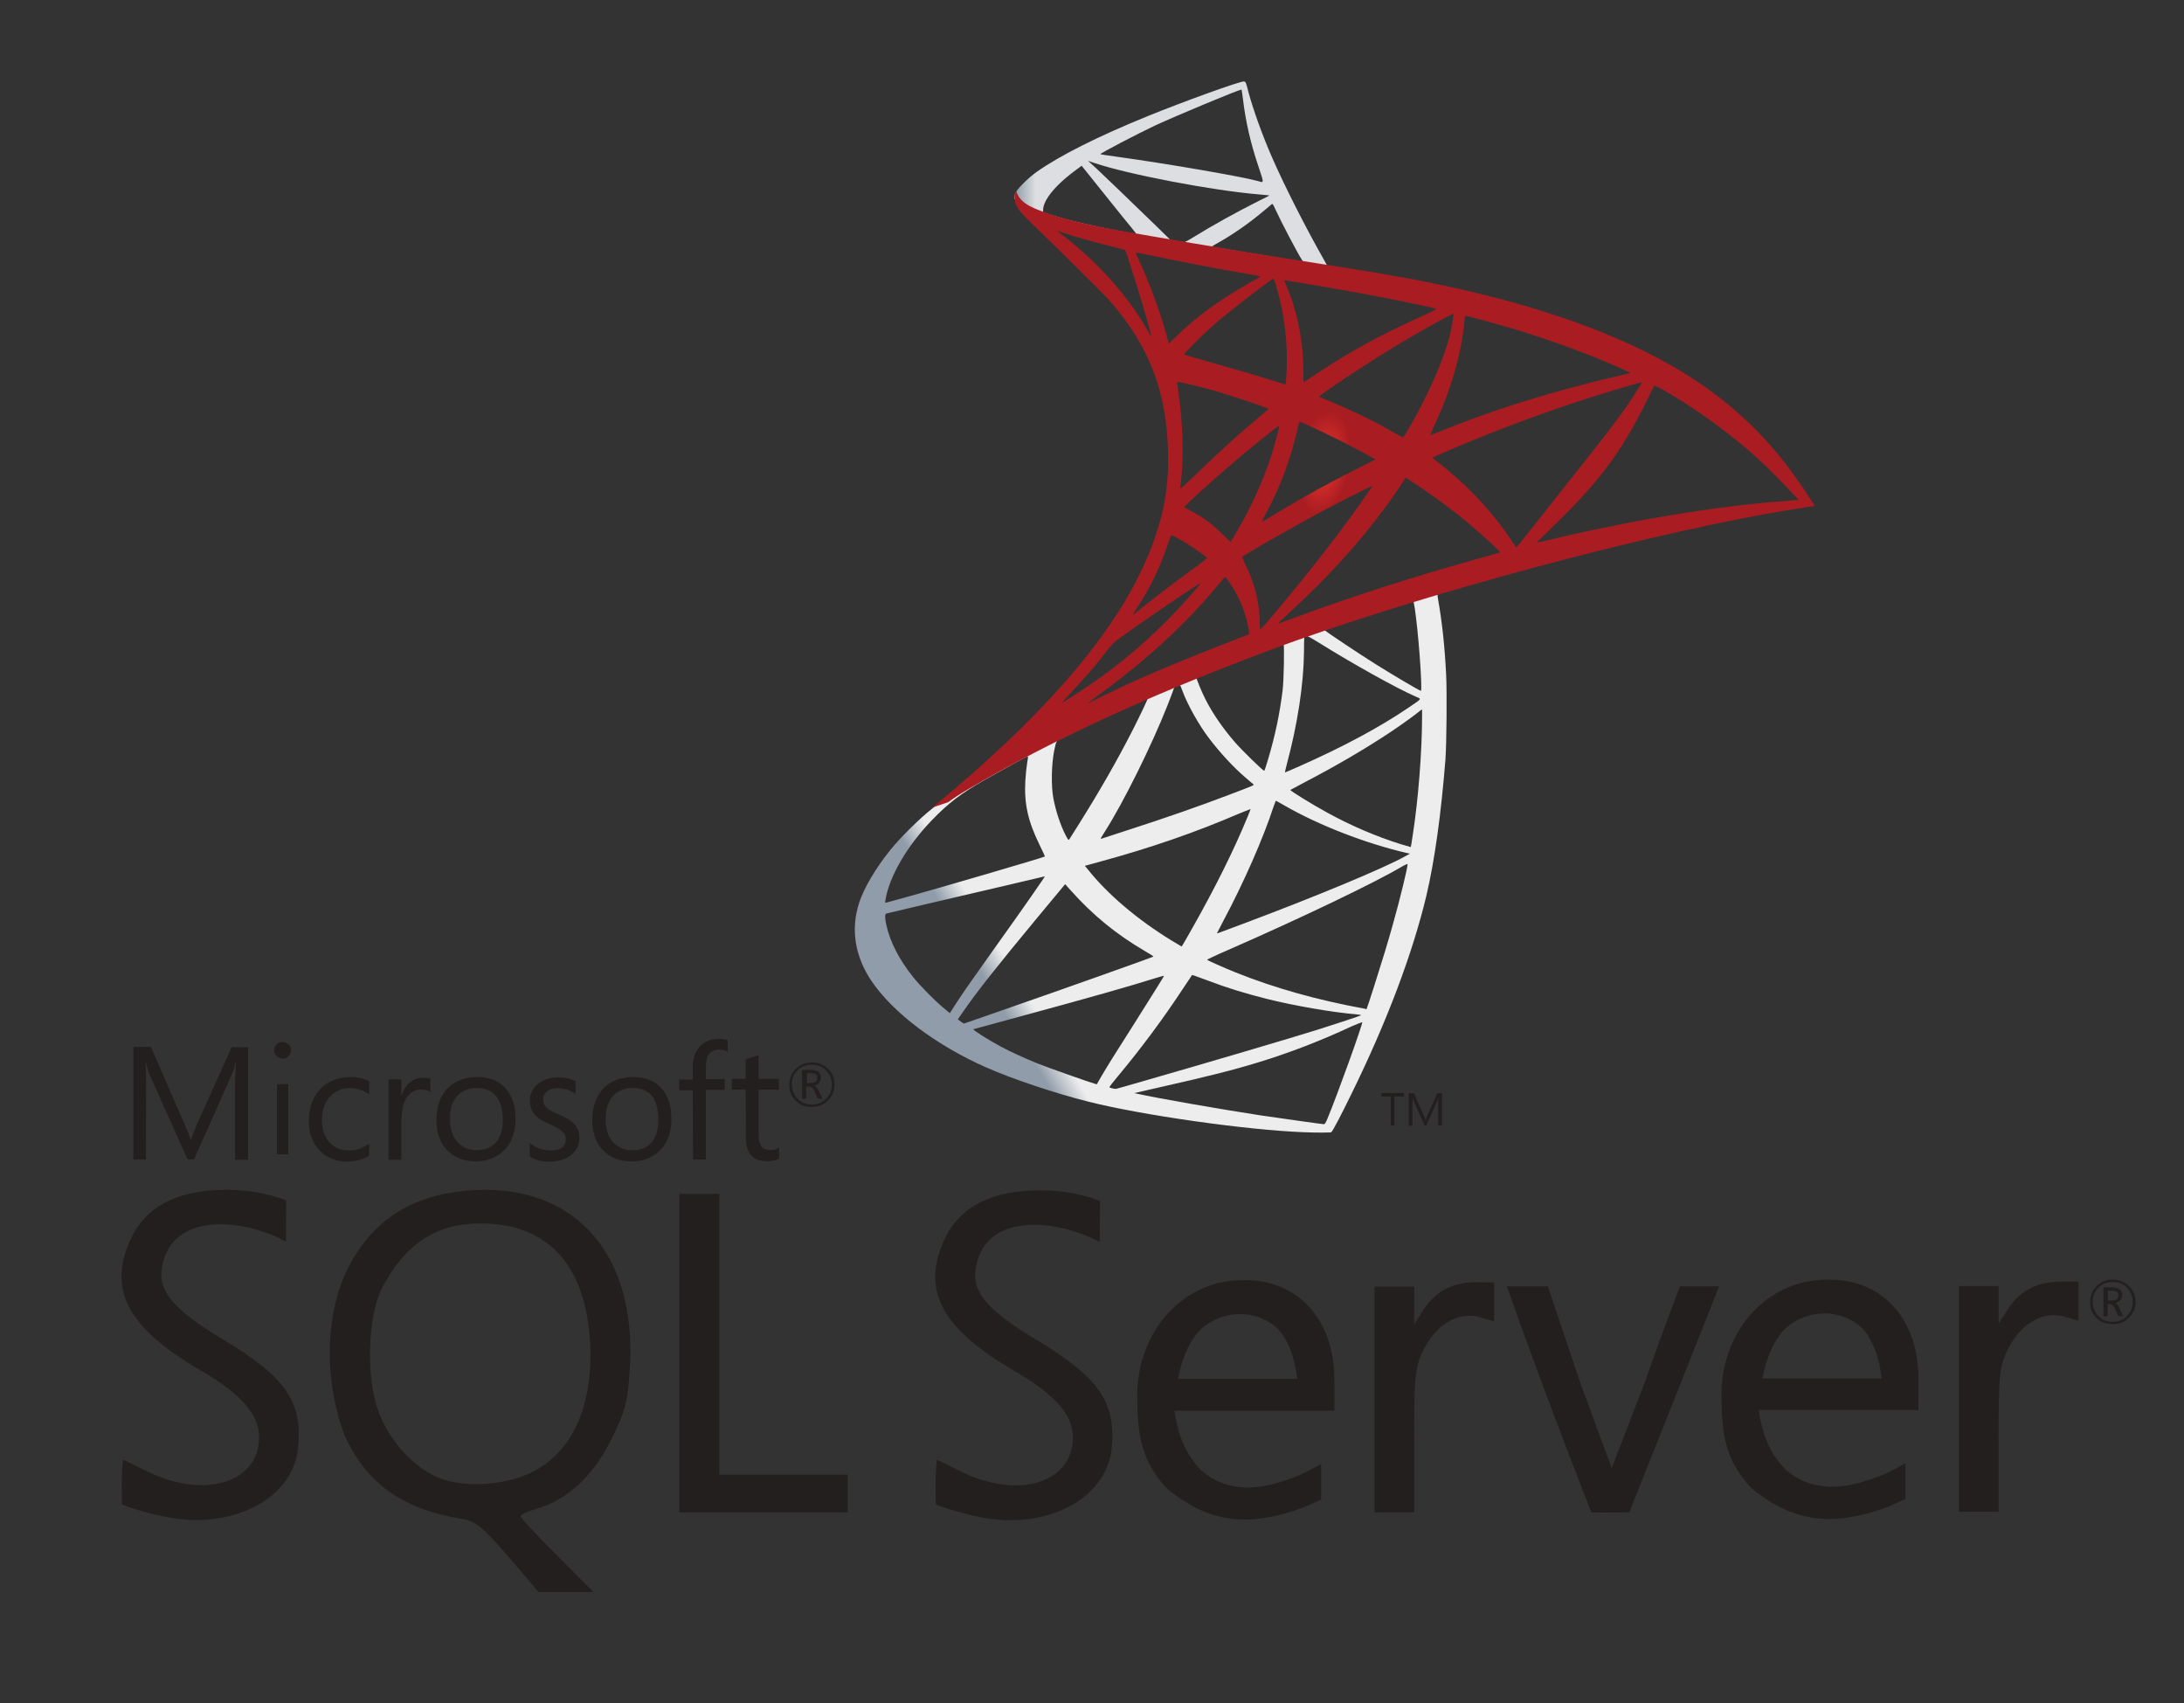
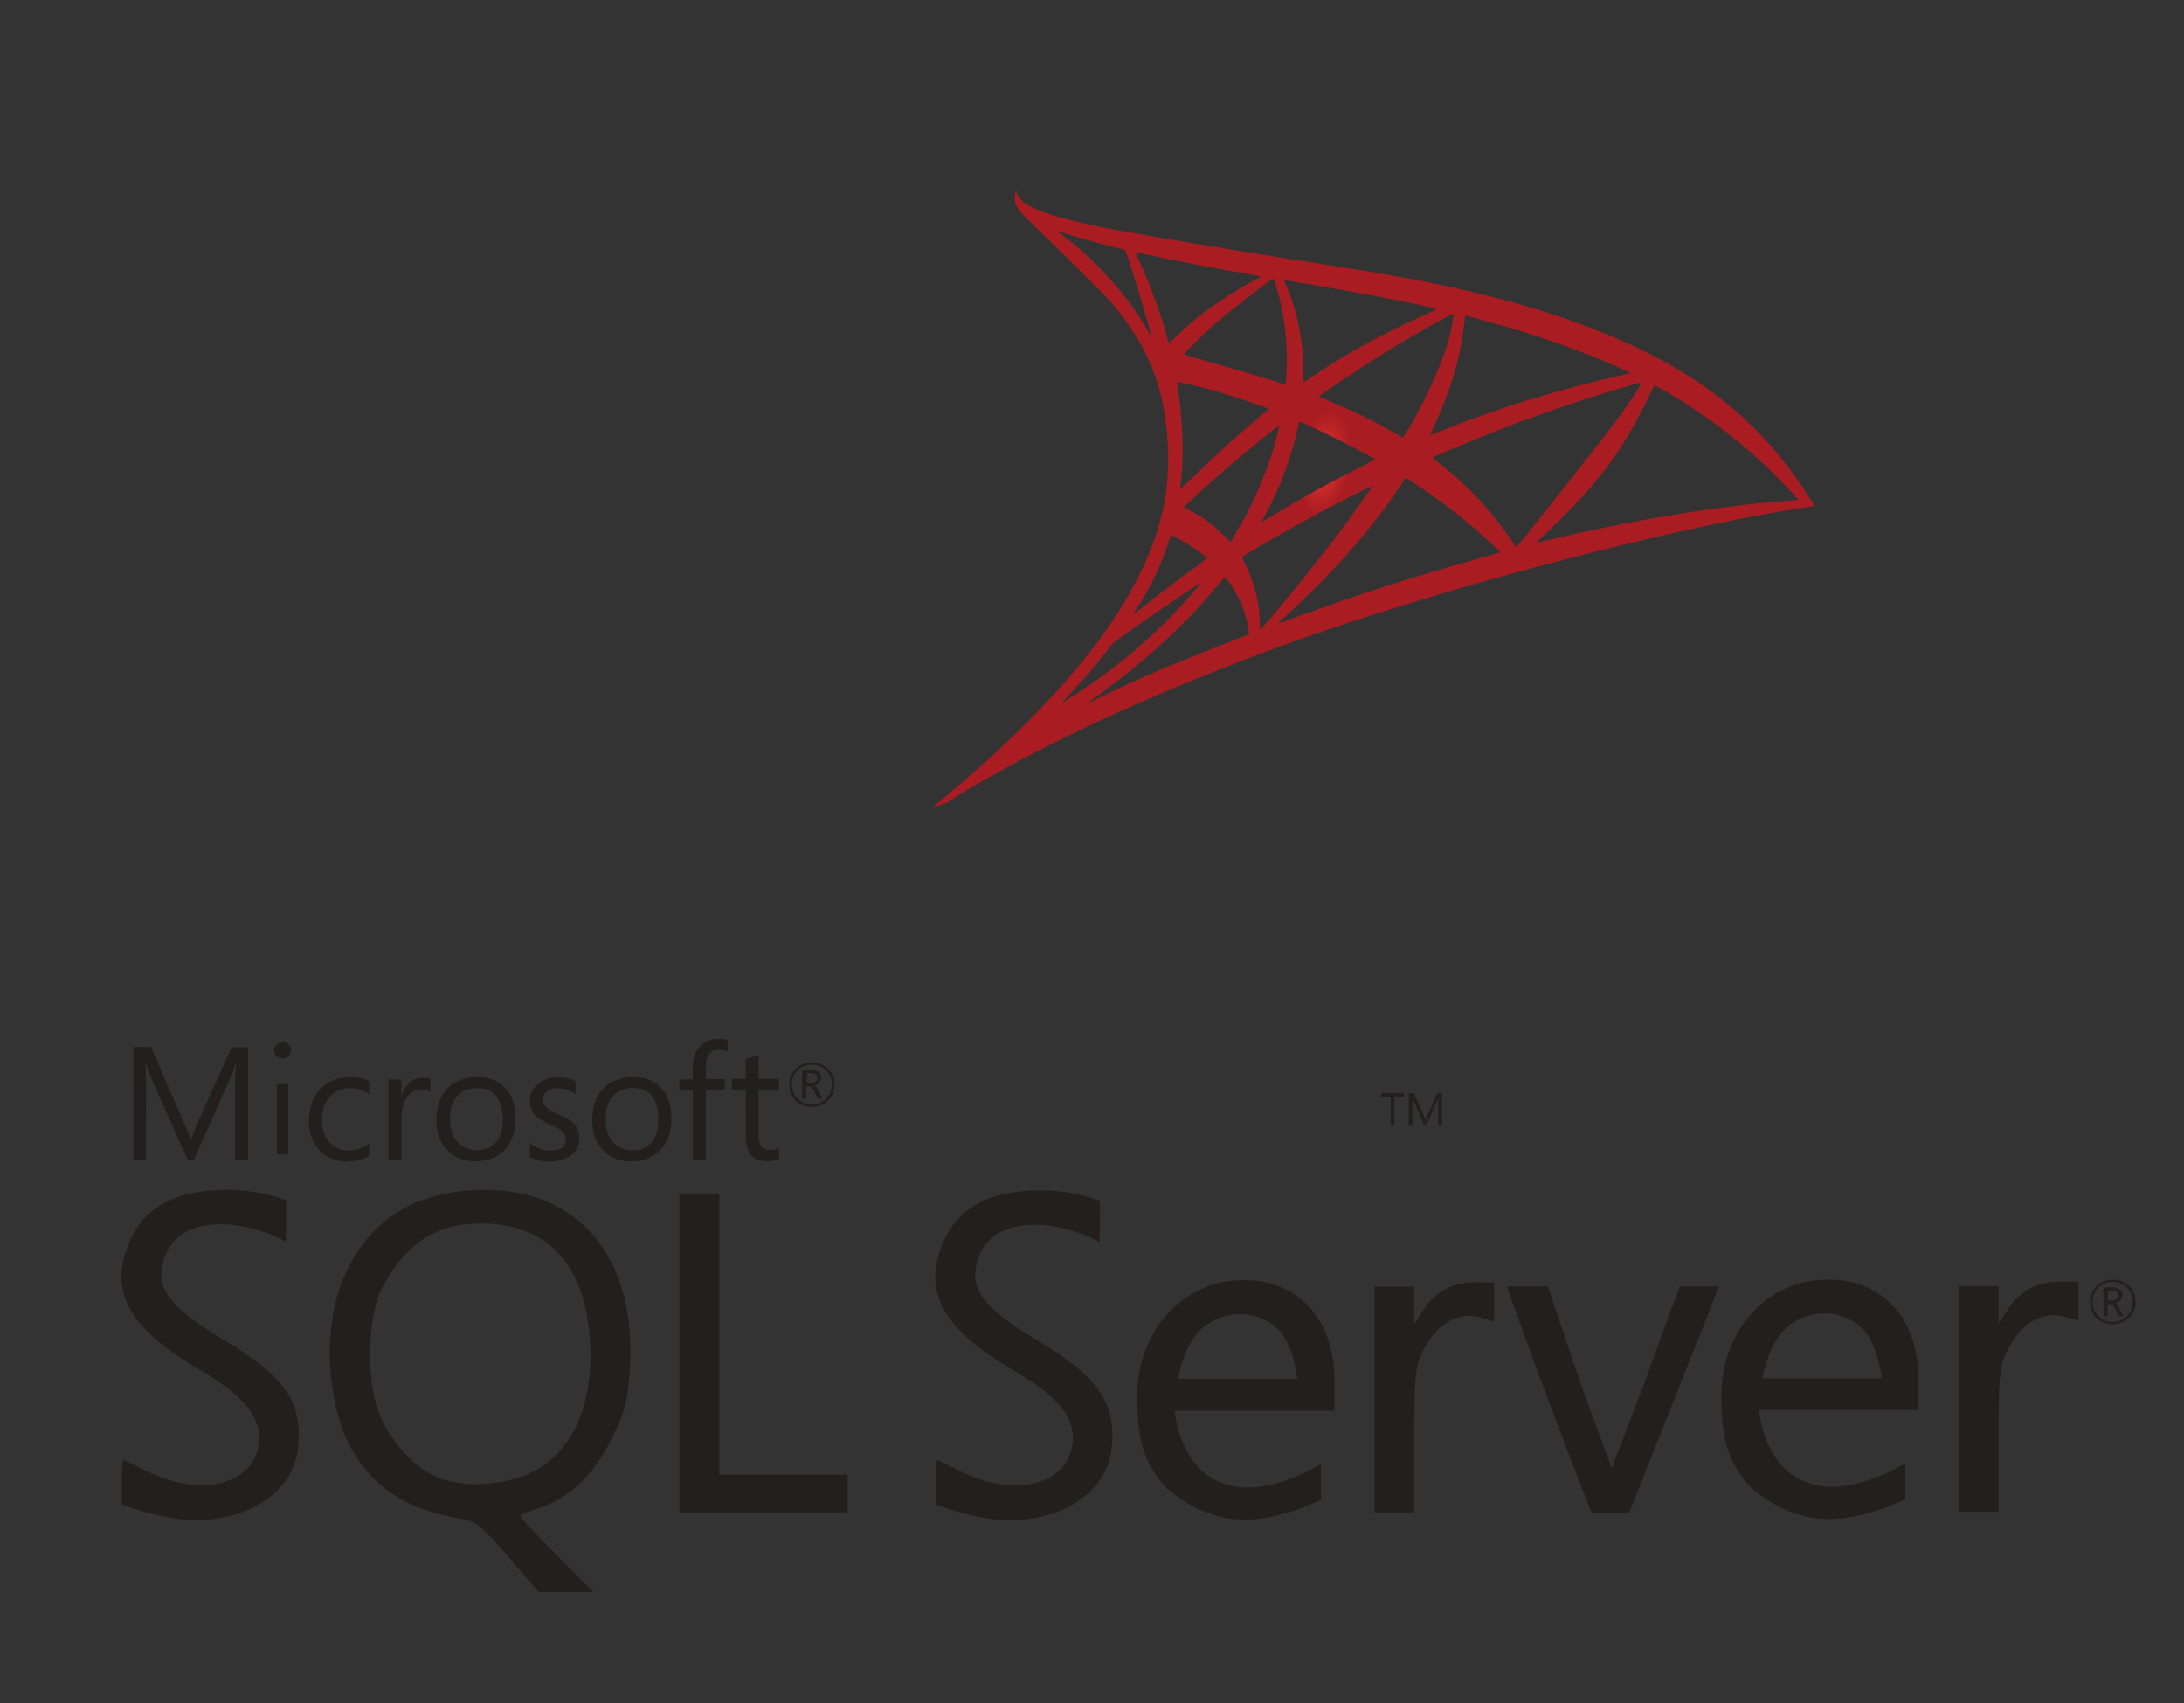
<svg xmlns="http://www.w3.org/2000/svg" version="1.1" id="Слой_1" x="0px" y="0px" viewBox="0 0 1716.2 1338.1" style="enable-background:new 0 0 1716.2 1338.1;" xml:space="preserve">
  <rect x="0" y="0" width="1716.2" height="1338.1" fill="#333333" stroke="none" />
  <style type="text/css">
	.st0{fill:url(#SVGID_1_);}
	.st1{fill:url(#SVGID_2_);}
	.st2{fill:url(#SVGID_3_);}
	.st3{fill:#231F1F;}
</style>
  <g transform="matrix(.569 0 0 .569 199.451 -82.735)">
    <linearGradient id="SVGID_1_" gradientUnits="userSpaceOnUse" x1="-54565.09" y1="44618.734" x2="-54061.484" y2="44916.309" gradientTransform="matrix(6.754030e-02 0 0 -6.754030e-02 4734.682 4578.83)">
      <stop offset="0" style="stop-color:#909CA9" />
      <stop offset="1" style="stop-color:#EDEDEE" />
    </linearGradient>
-     <path class="st0" d="M1667,935.4l-290.6,94.9l-252.8,111.6l-70.7,18.7c-18,17.1-36.9,34.5-57.3,52.1   c-22.4,19.3-43.3,36.9-59.3,49.6c-17.8,14.1-44.2,40.4-57.6,57.1c-20,25-35.8,51.6-42.6,72.1c-12.1,36.9-6.1,74.2,17.1,108.7   c29.9,43.9,89.4,88.7,158.8,119.3c35.4,15.6,94.9,35.6,139.7,46.8c74.5,18.9,218.6,39.3,297.9,42.4c16,0.7,37.6,0.7,38.4,0   c1.8-1.1,14.1-24.6,28.3-53.8c48.8-99.5,83.9-192.9,103-272.6c11.4-48.3,20.4-112.7,26.4-188.9c1.5-21.3,2.2-92.7,0.9-116.9   c-2-39.5-5.5-71.6-11-103c-0.9-4.6-1.1-8.8-0.7-9c0.9-0.7,3.5-1.5,39.3-11.9L1667,935.4L1667,935.4L1667,935.4L1667,935.4z    M1600.7,974.3c2.6,0,9.7,67.4,11.4,110.1c0.4,9,0.2,14.9-0.2,14.9c-1.8,0-37.1-20.9-62.4-36.7c-22-13.8-63.7-41.5-70.3-46.8   c-2.2-1.5-2-1.8,16-7.9C1525.8,997.6,1598.3,974.3,1600.7,974.3z M1452.6,1023c2,0,7,2.9,19.1,10.3c45.3,28.3,106.8,62.6,133.1,74   c8.1,3.5,9,2.2-9.7,14.9c-40,27.2-89.8,54-150.9,81.1c-10.8,4.8-19.8,8.6-20,8.6c-0.4,0,0.9-5.5,2.6-12.1   c14.7-54.7,23.1-110.1,23.5-154.4c0.2-22,0.2-22,2.2-22.6C1452.2,1023,1452.4,1023,1452.6,1023L1452.6,1023z M1422.1,1034.7   c1.3,1.3,0.4,50.5-1.3,63.9c-4,32.1-10.1,61.9-20.2,95.6c-2.4,8.1-4.6,14.9-5.1,15.4c-0.9,1.1-31-28.3-40.9-39.8   c-17.1-19.8-30.5-39.5-40.4-58.9c-5.1-9.9-13-29.2-12.3-29.9C1305.5,1078.6,1421.2,1033.8,1422.1,1034.7L1422.1,1034.7z    M1278.4,1091.1c0.2,0,0.4,0,0.7,0.2c0.4,0.4,2,4,3.3,7.9c7,19.1,22.8,47.2,36.5,65.2c14.9,19.8,34.5,40.9,50.7,54.7   c5.3,4.4,10.1,8.6,10.8,9.2c1.3,1.3,1.8,1.1-34,14.7c-41.5,15.8-86.8,31.6-138.6,48.3c-12.4,4-24.8,8-37.1,12.1   c-2,0.7-1.3-0.4,4.4-9.4c25.7-40.2,64.8-119.1,86.8-174.9c3.7-9.7,7.5-19.3,8.1-21.5c0.9-3.1,2-4.2,4.8-5.7   C1276.2,1091.6,1277.8,1091.1,1278.4,1091.1L1278.4,1091.1z M1234.5,1109.4c0.7,0.4-10.5,23.9-21.5,45.5   c-21.3,41.5-44.6,82.4-75.8,132c-5.3,8.6-10.3,16.5-11,17.4c-1.1,1.5-1.5,1.1-5.1-5.7c-7.5-14.7-13.6-33.6-16.9-51   c-3.3-17.1-2.6-47,1.1-65.5c2.9-13.6,2.6-13.4,9.2-16.7C1142.7,1151.1,1233.6,1108.5,1234.5,1109.4L1234.5,1109.4z M1613.4,1124.8   v9.2c0,49-5.3,116.2-13,165.2c-1.3,8.6-2.4,15.6-2.6,15.8c0,0-6.4-1.8-13.8-4c-32.9-10.3-68.8-25.5-101.1-43.3   c-21.3-11.6-52.3-30.8-51.4-31.6c0.2-0.2,9.4-5.1,20.2-10.8c43.1-22.4,84.4-46.6,120.2-70.5c13.4-9,33.6-23.5,38-27.5   L1613.4,1124.8L1613.4,1124.8z M1068.6,1189.8c0.9,0,0.7,1.8-0.7,9.7c-0.9,5.7-2,16.3-2.4,23.5c-1.8,32.1,3.5,55.8,19.3,88.3   c4.4,9,7.9,16.5,7.7,16.7c-1.5,1.3-147,43.9-192.7,56.5c-13.6,3.7-25.5,7-26.4,7.2c-1.5,0.4-1.8,0.2-1.1-3.5   c5.1-32.3,29.7-74.5,63.9-110.1c22.8-23.7,41.1-37.6,72.3-55.4c22.4-12.7,56.9-31.8,59.5-32.7   C1068.2,1189.8,1068.4,1189.8,1068.6,1189.8L1068.6,1189.8z M1411.3,1251.1c0.2-0.2,5.5,2.6,11.9,6.4   c47,27.2,112.5,52.5,168.3,65.5l5.1,1.1l-7,3.9c-29.2,16.3-125.2,56.2-223.4,92.9c-14.3,5.3-28.3,10.5-31,11.6   c-2.6,1.1-5.1,1.8-5.1,1.5c0-0.2,4-7.9,9-17.4c27.5-51.4,55.1-114,69.2-157.5C1410,1255,1411.1,1251.3,1411.3,1251.1L1411.3,1251.1   z M1376.4,1262.5c0.2,0.2-1.5,4.8-3.7,10.1c-19.1,46.4-44.2,96.9-76.2,153.6c-8.1,14.5-14.9,26.1-15.2,26.1c-0.2,0-6.8-4-14.7-8.8   c-46.6-28.6-87.9-63.7-114.9-97.8l-4-4.8l20-5.5c71.6-19.5,132.5-40.6,192.9-66.6C1369.2,1265.3,1376.2,1262.5,1376.4,1262.5z    M1593.4,1338.3C1593.4,1338.3,1593.7,1338.5,1593.4,1338.3c0.2,5.1-11,50.3-20.2,83c-7.7,27.5-14.3,49-26.4,87   c-5.3,16.7-9.9,30.5-10.1,30.5c-0.2,0-1.5-0.2-2.9-0.7c-65.2-11.9-123.7-28.3-178.6-50.3c-15.4-6.2-37.3-16-38.7-17.1   c-0.4-0.4,12.7-6.6,29.4-13.8c100-43.7,203.6-93.4,239.2-114.7C1589.5,1339.6,1592.8,1338.3,1593.4,1338.3L1593.4,1338.3z    M1092.4,1355.4c0.4,0.4-27.5,40.6-66.6,95.3c-13.6,19.1-29.4,41.5-35.4,49.9c-5.9,8.3-14.9,21.5-20,29.4l-9.2,14.3l-9.9-8.3   c-11.6-9.7-31.9-30.3-40.9-41.7c-18.9-23.5-31.6-48.3-36.7-71c-2.4-10.5-2.4-15.8-0.2-16.5c3.3-0.9,61.9-14.7,116.9-27.5   c30.5-7,65.9-15.4,78.6-18.4C1081.8,1357.8,1092.2,1355.4,1092.4,1355.4L1092.4,1355.4z M1120.5,1366.2l7,7.9   c31.6,35.4,63.9,61.5,103,84.4c7,4,12.3,7.5,11.9,7.7c-1.5,1.1-135.8,48.8-197.9,70.3c-34.9,12.3-63.7,22.2-63.9,22.2   s-2.2-1.3-4.4-2.9l-4-2.9l6.4-9.2c20.6-29.9,46.6-62.6,103-130.7L1120.5,1366.2L1120.5,1366.2z M1295.8,1491.6   c0.2-0.2,9.9,3.3,21.7,7.7c28.6,10.8,51.2,17.6,81.5,25.3c37.3,9.4,91.4,18.7,123.2,21.3c4.8,0.4,7.5,0.9,6.6,1.5   c-1.5,0.9-33.8,11.6-57.6,19.1c-37.8,11.9-153.1,45.9-247.1,72.9c-17.4,5.1-32.3,9.2-33.2,9.4c-2.2,0.4-9.4-1.5-9.4-2.4   c0-0.4,5.3-7.2,11.6-14.7c31.6-37.8,63-80,89.2-119.9C1289.6,1500.8,1295.8,1491.8,1295.8,1491.6L1295.8,1491.6z M1257.1,1492.7   c0.2,0.2-15.4,25.3-42.6,68.3c-11.6,18.2-24.6,38.9-29.2,46.1c-4.4,7-11,18-14.7,24.2l-6.4,11.2l-3.3-0.9   c-7.9-2.2-63.5-21.8-78.2-27.7c-18.2-7.3-37.1-16-51.2-23.5c-17.6-9.4-39.5-23.5-37.8-23.9c0.4-0.2,30.5-8.4,66.8-18.2   c96.2-26.1,149.6-41.3,184.5-52.3C1251.4,1494,1256.9,1492.5,1257.1,1492.7L1257.1,1492.7z M1530.6,1556.8h0.2   c0.9,2.2-34.7,101.1-47.7,132.2c-2.9,7-3.9,8.8-5.5,8.6c-3.7-0.2-55.4-7.5-86.8-12.1c-54.7-8.3-146.5-24.4-169.6-29.7l-5.3-1.1   l32.7-7.5c70.3-15.8,104.1-24.4,138.4-34.9c43.3-13.2,86.1-29.7,129.4-49.9C1523.4,1559.5,1529.1,1557.1,1530.6,1556.8   L1530.6,1556.8z" />
    <linearGradient id="SVGID_2_" gradientUnits="userSpaceOnUse" x1="-54521.863" y1="61940.988" x2="-54116.645" y2="61940.988" gradientTransform="matrix(6.754030e-02 0 0 -6.754030e-02 4734.682 4578.83)">
      <stop offset="0" style="stop-color:#939FAB" />
      <stop offset="1" style="stop-color:#DCDEE1" />
    </linearGradient>
-     <path class="st1" d="M1367.4,257.9c-4.8-0.7-82.8,27.5-133.1,47.9c-67.9,27.7-120.6,54-153.1,76.9c-12.1,8.6-27.2,23.7-29.7,29.7   c-0.9,2.2-1.3,4.8-1.3,7.5l29.4,27.9l70.1,22.4l166.7,29.9l190.7,32.7l2-16.5c-0.7,0-1.1-0.2-1.8-0.2l-25-4l-5-9   c-25.9-45.7-54.5-102.4-71.2-140.6c-13-29.7-25.3-63.9-32.1-88.5C1370.3,259,1369.8,258.1,1367.4,257.9L1367.4,257.9L1367.4,257.9   L1367.4,257.9z M1363.9,269.1h0.2c0.2,0.2,1.1,6.4,2,13.6c3.7,30.8,10.5,60.4,21.3,92.5c8.1,24.2,8.1,22.8-1.3,20   c-22.4-6.1-122.8-23.5-195.5-33.6c-11.6-1.5-21.5-3.1-21.5-3.3c-0.9-0.9,52.5-28.8,76-39.8C1275.1,304.7,1357.7,270.2,1363.9,269.1   L1363.9,269.1z M1152.1,367.5l8.6,2.9c46.6,15.8,163.7,38.2,228.2,43.5c7.2,0.7,13.4,1.3,13.6,1.3c0.2,0.2-5.9,3.5-13.8,7.2   c-31.2,15.6-65.5,34.7-89.2,49.4c-7,4.4-13.4,7.9-14.3,7.9c-0.9,0-5.5-0.9-10.3-1.5l-8.8-1.3l-22-21.5   c-38.7-37.6-69-66.6-80.6-77.5L1152.1,367.5z M1143.3,374.3l31,38.7c16.9,21.3,34,42.2,37.8,46.8c3.7,4.6,6.8,8.4,6.6,8.6   c-0.9,0.7-44.8-7.9-68.1-13.2c-23.9-5.5-33.8-8.1-48.5-12.7l-12.1-4v-3.1c0.2-14.7,18.9-36.7,50.5-59.1L1143.3,374.3L1143.3,374.3z    M1406.5,427.1c0.9,0,2,2,4.6,7.9c7.5,16.5,30.8,60.9,36.5,69.4c1.8,2.9,4.8,3.1-26.1-2c-74.5-12.1-98.4-16-98.4-16.5   c0-0.2,2.2-1.8,5.1-3.3c23.1-12.7,46.4-29,67-46.4c5.1-4.2,9.7-8.1,10.5-8.8C1405.8,427.1,1406.3,426.9,1406.5,427.1L1406.5,427.1z   " />
    <radialGradient id="SVGID_3_" cx="19314.629" cy="6800.004" r="538.003" gradientTransform="matrix(-6.486600e-02 -9.745467e-03 -1.970993e-02 0.13 2864.832 88.399)" gradientUnits="userSpaceOnUse">
      <stop offset="0" style="stop-color:#EE352C" />
      <stop offset="1" style="stop-color:#A91D22" />
    </radialGradient>
    <path class="st2" d="M1053,409.3c0,0-4.8,7.7-0.2,19.1c2.9,7,11.2,15.6,20.6,24.4c0,0,97.8,95.3,109.6,109   c54,62.4,77.5,123.9,79.7,208.7c1.3,54.5-9,102.4-34.7,157.9c-45.7,99.7-142.1,209.8-290.8,331.9l21.8-7.3   c14.1-10.5,33.2-21.7,78-46.4c103.5-56.6,219.9-108.6,362.7-162.2c205.6-77.3,543.7-167.8,736.1-197.3l20-3.1l-3.1-4.8   c-17.6-27.2-29.7-44.2-44.2-62.2c-42.2-52.3-93.4-94.7-156-129.8c-86.1-48.1-197.5-85.7-338.5-113.6c-26.6-5.3-85-15.4-132.5-22.6   c-100.6-15.6-165.6-26.4-237.2-38.7c-25.7-4.4-64.1-11-89.6-16.5c-13.2-2.9-38.4-8.8-58.2-15.6   C1080.7,434.1,1057.9,427.9,1053,409.3L1053,409.3z M1109.7,464.2c0.2-0.2,3.7,1.1,8.3,2.6c8.3,2.9,19.1,6.1,31.9,9.7   c9.6,2.7,19.3,5.2,29,7.7c13.2,3.3,24.2,6.4,24.4,6.4c1.5,1.5,23.7,72.5,31.2,99.7c2.9,10.3,5.1,19.1,4.8,19.1   c-0.2,0.2-2.6-3.5-5.5-8.6c-25.7-45.3-66.3-91.2-113.4-128.1C1114.3,468.4,1109.7,464.4,1109.7,464.2L1109.7,464.2z M1217.8,494.1   c1.1,0,5.9,0.7,11.9,2c37.3,8.3,104.3,21.1,147.2,28.3c7.3,1.1,13,2.4,13,2.9c0,0.4-2.6,2-5.9,3.7c-7.2,3.7-36.5,21.1-46.1,27.7   c-24.4,16.3-46.4,33.8-62.2,49.6c-6.4,6.4-11.9,11.6-11.9,11.6s-1.3-3.7-2.4-8.3c-7.9-30.5-24.4-75.8-39.3-107.6   c-2.4-5.1-4.4-9.7-4.4-10.1C1217.6,494.3,1217.6,494.1,1217.8,494.1L1217.8,494.1z M1408,530.3c1.3,0.4,3.5,7.9,7.9,24.4   c8.1,31.9,11.9,67.4,10.5,100.6c-0.4,9.2-0.9,17.8-1.3,18.9l-0.7,2.2l-11.4-3.7c-23.5-7.5-61.7-18.7-94.5-27.9   c-18.7-5.1-33.8-9.7-33.8-10.1c0-1.3,27.2-28.6,38.9-38.9C1345.9,576.2,1406.1,529.7,1408,530.3L1408,530.3z M1423.2,532.5   c0.7-0.7,90.9,14.9,132,22.8c30.5,5.9,74.9,15.2,77.5,16.3c1.3,0.4-3.3,3.1-18,9.7c-58,26.1-101.1,49.6-143.9,78.2   c-11.2,7.5-20.7,13.6-20.9,13.6c-0.2,0-0.4-6.4-0.4-14.1c0-41.7-8.3-83.9-23.7-119.5C1424.3,536,1423,532.7,1423.2,532.5z    M1656.7,578.6c0.7,0.7-2.2,18.5-4.8,29c-7.9,32.7-29.2,81.3-55.4,127c-4.6,8.1-8.8,14.7-9.2,14.9c-0.4,0.2-6.4-3.1-13.2-7   c-25.5-14.9-54.5-29-86.1-42.2c-8.8-3.7-16.5-6.8-16.7-7.2c-1.5-1.3,69.2-48.1,106.5-70.5C1607.5,604.6,1655.8,577.8,1656.7,578.6   L1656.7,578.6z M1673.4,581.3c2,0,42,11,62.8,17.1c51.6,15.4,110.9,37.1,149.6,54.7l16,7.3l-11.2,2.6   c-94.5,21.7-175.3,46.8-253.3,78.4c-6.4,2.6-12.1,4.8-12.5,4.8s1.8-5.1,4.6-11.2c23.5-49.9,38.7-101.9,42.4-146.3   C1672.1,584.6,1672.7,581.3,1673.4,581.3L1673.4,581.3z M1275.4,672.7c0.7-0.7,31.2,6.6,47.7,11.2c25,7,78.2,24.8,78.2,26.1   c0,0.2-5.9,5.3-13,11.4c-28.8,23.9-56.5,49.2-89.6,81.3c-9.9,9.4-18.2,17.1-18.7,17.1c-0.4,0-0.7-1.3-0.4-3.1   c5.1-36.9,4-84.4-3.1-132.5C1275.8,678.2,1275.1,672.9,1275.4,672.7z M1917,673.3c0.4,0.4-14.1,23.3-23.3,36.2   c-13.2,18.9-32.5,43.9-76.2,98.9c-23.1,29-49,61.7-57.6,72.7c-8.8,11-16,20.2-16.3,20.2c-0.2,0-3.1-4-6.1-8.8   c-24.6-36.9-54-69.2-89-98.2c-6.6-5.5-13.8-11.4-16.3-13.2c-2.4-1.8-4.4-3.5-4.4-3.7c0-0.7,37.3-16.7,65.7-28.1   c49.6-20.2,117.3-44.4,168-60C1888.2,681,1916.6,672.9,1917,673.3L1917,673.3z M1933.9,677.7c0.9-0.2,6.2,2.4,12.5,6.1   c53.4,30.5,105.7,69.9,147,110.3c11.6,11.4,40.4,41.3,40,41.5c0,0-10.1,0.9-22,1.8c-92.5,7-210.9,26.6-324.7,54   c-7.7,1.8-14.5,3.3-14.9,3.3s8.1-8.6,18.9-18.9c66.8-64.4,97.3-105,133.3-177.5C1929.1,687.6,1933.5,678.4,1933.9,677.7   C1933.7,677.7,1933.7,677.7,1933.9,677.7L1933.9,677.7z M1444.7,727.8c3.1,0.7,31.6,14.1,53.2,24.8c19.8,9.9,49.4,25.7,51,27   c0.2,0.2-10.3,5.7-23.3,12.1c-41.3,20.6-76.7,40.2-113.6,62.6c-10.5,6.4-19.3,11.6-19.5,11.6c-0.9,0-0.7-0.9,5.3-11.6   c19.8-36,35.6-79.1,44.6-121C1443.2,730,1444.1,727.8,1444.7,727.8L1444.7,727.8z M1416.2,733.1c0.7,0.7-6.8,27.7-11.4,42.4   c-9,27.9-24.2,62.8-38.9,89.2c-3.5,6.1-8.8,15.2-11.6,20.2l-5.5,8.8l-12.3-11.9c-14.3-13.8-25.9-22.4-40.9-30.1   c-5.9-3.1-10.5-5.7-10.5-6.1c0-1.8,37.6-35.8,66.3-60.4C1372,767.3,1415.5,732.4,1416.2,733.1L1416.2,733.1z M1590.8,804.9l10.8,7   c24.6,16,53.6,37.3,75.8,56c12.5,10.3,36.7,32.1,41.5,37.3l2.6,2.9l-17.8,5.1c-100.6,27.9-178.4,52.7-269.1,86.1   c-10.1,3.7-18.7,6.8-19.3,6.8c-1.3,0-2.4,1.1,20.2-19.8c58-53.4,109.4-112.3,147.6-169.6L1590.8,804.9L1590.8,804.9z M1544.9,816.3   c0.4,0.4-29.7,42.8-47.7,66.8c-21.5,28.6-59.8,76.4-86.1,107.6c-11,13-20.4,23.7-20.9,23.9c-0.7,0.2-0.9-3.1-0.9-8.1   c0-26.6-6.8-54.9-18.7-79.1c-5.1-10.1-5.9-12.5-4.8-13.6c4.2-3.7,68.1-40.2,108.5-61.9C1501.6,837.4,1544.2,815.9,1544.9,816.3   L1544.9,816.3z M1267.2,884.4c0.7,0,5.7,2.6,11.4,5.7c14.1,7.7,26.6,16.3,37.8,25.5c0.4,0.4-5.3,5.1-12.7,10.5   c-20.9,14.9-52.5,38.9-71,53.6c-19.3,15.4-20,15.8-17.8,12.5c14.5-22.2,21.7-34.7,29.4-50.7c6.8-14.3,13.6-31.2,18.4-45.9   C1264.6,889.3,1266.8,884.4,1267.2,884.4L1267.2,884.4z M1341.3,942.4c1.1-0.2,2.4,1.8,8.3,10.5c12.5,18.7,22.2,43.7,24.6,63.9   l0.4,4.4l-30.1,11.6c-53.8,20.9-103.5,41.5-137.1,56.9c-9.4,4.4-25.9,12.3-36.7,17.6c-10.8,5.5-19.6,9.7-19.6,9.4   c0-0.2,6.8-5.3,15.2-11.4c65.7-47.7,122.6-100,165.2-152.2c4.6-5.5,8.8-10.5,9.2-10.8L1341.3,942.4L1341.3,942.4z M1307.2,950.8   c0.9,0.9-24.2,29.2-41.3,46.6c-42.4,43.3-84.4,77.1-136.4,110.1c-6.6,4.2-12.5,7.9-13.2,8.3c-1.5,0.9,0.4-1.3,23.3-26.1   c14.5-15.6,25.5-28.8,38-45c8.3-10.8,9.9-12.3,22-20.9C1231.9,1000.4,1306.3,949.9,1307.2,950.8z" />
  </g>
  <path class="st3" d="M380,934.8c-2.4,0-4.9,0.2-7.3,0.2c-49.2,2.6-82.4,24.3-101.8,66.6c-16.6,38.3-14.8,88.3,0.2,126.8  c17.4,37.6,45.6,57.5,92.5,65c9.9,1.6,16.6,7.1,35.9,29.6l23.7,27.7h43l-28.6-28.8c-15.8-15.8-28.6-29.5-28.6-30.7  c0-1.2,6-3.9,13.4-6.1c24.1-7.3,44.1-25.9,58.1-54.5c11.3-22.9,13-30,14.6-58.5C499.3,987.3,454.5,934.2,380,934.8L380,934.8  L380,934.8z M417.7,1156.8c-20.9,10.1-51.2,12.1-71.1,4.9c-20.5-7.5-40.3-28.8-49.2-52.9c-9.9-26.3-8.5-74.9,2.8-96.8  c18.2-34.8,42.3-50.8,77.6-50.8c52.2,0,82,32,85.8,92.1C466.7,1103.5,449.9,1141.1,417.7,1156.8L417.7,1156.8z M1159.7,1007.3  c-18,0-31.8,7.3-41.1,21.7l-7.3,11.4v-29.6h-31.2v177.4h31.2v-56.7c0-51.8,0.6-57.9,7.9-72.1c10-19.5,27.2-29.2,43.8-24.5l11.1,3.3  v-30.7L1159.7,1007.3L1159.7,1007.3L1159.7,1007.3z M976.5,1005.7c-6.1,0-12.6,0.8-19,2.2c-41.7,10.9-65.2,50.8-63.8,91.9  c0,34.4,6.7,51.6,23.3,69.7c34,27.9,64.8,30.1,106.3,15.2c7.1-3,14.8-6.5,14.8-6.5v-27.9l-14.8,7.7c-33.6,14.6-58.9,14.6-79.2-2.6  c-12.9-13.2-18.6-29-21.2-47h125.7v-23.9C1048.6,1035.7,1019.2,1004.9,976.5,1005.7L976.5,1005.7L976.5,1005.7z M925.7,1083.5  c0,0,4.6-30.4,21.9-42.4c8.3-5.9,17.8-8.7,27.1-8.7c9.3,0,18.6,3,26.3,8.9c15.8,12.1,18.4,41.9,18.4,41.9h-93.8L925.7,1083.5  L925.7,1083.5L925.7,1083.5z M173.9,1051.5c-33.8-20.5-48.8-35.2-47-52.7c5.2-48.2,64.8-41.5,97.8-23.3l0.2-32.4  c0,0-18.2-7.9-44.4-8.3c-40.1-0.6-66,12.5-78.1,39.3c-17.8,39.5-2,69.2,55,102.4c32,18.6,46.2,34.8,46.2,52.5  c0,36.5-44,49.2-89.3,26.3c-9.3-4.6-17.2-8.5-17.6-8.5c-1.6,10.3-0.8,35.1-0.8,35.1s13.9,5.9,34.8,9.9c51.8,10.3,99-14,103.4-53.5  C238.1,1101.2,224.7,1081.8,173.9,1051.5L173.9,1051.5L173.9,1051.5z M1435.7,1005.3c-6.1,0-12.5,0.8-19.3,2.3  c-41.7,10.9-65.2,50.9-63.6,92c0,34.4,6.7,51.4,23.3,69.4c34,27.9,64.8,30.2,106.5,15.2c7.1-3,14.7-6.5,14.7-6.5v-28l-14.8,7.7  c-33.7,14.6-59,14.6-79.2-2.6c-13-13.1-18.6-28.7-21.3-47h125.5v-23.9C1507.7,1035.3,1478.4,1004.5,1435.7,1005.3L1435.7,1005.3  L1435.7,1005.3z M1384.9,1083.1c0,0,4.7-30.4,21.9-42.5c8.3-5.9,17.8-8.7,27.1-8.7s18.6,3,26.3,8.9c15.8,12.1,18.4,42.1,18.4,42.1  h-93.7V1083.1L1384.9,1083.1z M813.3,1051.9c-33.8-20.4-48.8-35.2-46.9-52.7c5.2-48.2,64.8-41.5,97.8-23.3l0.2-32.4  c0,0-18.2-7.9-44.4-8.3c-40.1-0.6-66,12.5-78.2,39.3c-17.8,39.5-1.8,69.2,55.1,102.4c32,18.6,46.2,34.6,46.2,52.2  c0,36.5-43.9,49.4-89.3,26.3c-9.3-4.6-17.2-8.5-17.6-8.5c-1.6,10.3-0.8,35.1-0.8,35.1s13.8,5.6,34.6,9.9  c51.9,10.4,99.1-13.9,103.5-53.4C877.3,1101.7,863.9,1082.3,813.3,1051.9L813.3,1051.9L813.3,1051.9z M1618.9,1006.9  c-18,0-32,7.3-41.1,21.7l-7.3,11.3v-29.5h-31.2v177.3h31.2V1131c0-51.8,0.6-57.9,7.9-72.1c10-19.4,27.2-29.2,43.8-24.5l11.1,3.2  v-30.8L1618.9,1006.9L1618.9,1006.9z M565.3,1050.9v-113h-31.4v250.3h132.2v-29.6H565.3V1050.9L565.3,1050.9z M1292.4,1086.1  l-25.9,67.4l-24.9-67.8l-25.3-75.1h-32.2c20.9,59.1,43.5,119.3,66.4,177.6c9.9,0.2,19.9,0,29.8,0l35-87.9l35.6-89.7h-30.8  C1320.1,1010.6,1306.5,1046.2,1292.4,1086.1L1292.4,1086.1L1292.4,1086.1z M637.8,869.7c5.1,0,9.3-1.6,12.8-5.1  c3.4-3.4,5.2-7.5,5.2-12.5c0-5.1-1.8-9.3-5.2-12.5c-3.5-3.2-7.5-4.9-12.5-4.9c-5.1,0-9.3,1.6-12.8,5.1c-3.5,3.4-5.1,7.7-5.1,12.5  c0,5.1,1.6,9.3,5.1,12.5C628.5,868,632.7,869.6,637.8,869.7L637.8,869.7L637.8,869.7z M626.6,840.9c3-3,6.7-4.4,11.4-4.4  c4.4,0,8.1,1.4,11.1,4.4s4.6,6.7,4.6,11.1c0,4.5-1.6,8.3-4.6,11.3c-3.1,3-6.7,4.5-11.1,4.5c-4.5,0-8.1-1.4-11.1-4.5  c-3-3-4.6-6.9-4.6-11.3C622.2,847.6,623.6,843.9,626.6,840.9z M634.1,853.7h2c1.4,0,2.9,1.4,4.1,4l2.4,5.5h3.8l-3-6.1  c-1.2-2.4-2.4-3.9-3.9-4.2c1.8-0.4,3.2-1,4.2-2.2c1-1,1.4-2.5,1.4-4.1c0-1.9-0.6-3.2-1.8-4.3c-1.4-1.2-3.6-1.8-6.5-1.8h-6.5v22.7  h3.2v-9.5H634.1L634.1,853.7z M634.1,843.1h2.8c2,0,3.5,0.4,4.3,1s1,1.4,1,2.8c0,2.6-1.6,3.9-4.6,3.9h-3.5L634.1,843.1L634.1,843.1  L634.1,843.1z M114.8,851.6c0-7.9-0.2-13.8-0.4-17.2h0.2c0.8,4.1,1.8,7.1,2.6,9.1l30.2,67.4h5.1l30.2-68c0.8-1.9,1.6-4.6,2.6-8.5  h0.2c-0.6,6.7-0.8,12.6-0.8,17.3v59.5H195v-88.5h-13l-27.7,61.6c-1,2.4-2.4,6.1-4.2,10.9h-0.4c-0.6-2.4-2-6-4-10.5l-27.1-62.2h-13.8  V911h9.9L114.8,851.6L114.8,851.6L114.8,851.6z M217.6,851.8h8.9v55.1h-8.9L217.6,851.8L217.6,851.8z M222.1,831.6  c1.9,0,3.4-0.6,4.6-1.9c1.2-1.2,2-2.8,2-4.6s-0.6-3.4-2-4.6c-1.3-1.2-2.9-1.9-4.7-1.9s-3.4,0.6-4.6,1.9c-1.2,1.2-2,2.8-2,4.6  c0,2,0.6,3.4,2,4.6C218.8,831,220.2,831.6,222.1,831.6L222.1,831.6L222.1,831.6z M290.1,908.1v-9.7c-4.9,3.6-10.1,5.5-15.6,5.5  c-6.5,0-11.8-2.2-15.6-6.5c-3.8-4.2-5.9-10.1-5.9-17.4c0-7.7,2-13.7,6.3-18.4c4.1-4.5,9.3-6.7,15.8-6.7c5.3,0,10.3,1.6,15,4.9v-10.3  c-4.2-2.2-9.1-3.3-14.6-3.3c-10.1,0-18,3.3-23.9,9.5c-5.9,6.3-8.9,14.8-8.9,25.1c0,9.1,2.6,16.8,8.1,22.7c5.7,6,13,9.1,21.9,9.1  C279.6,912.4,285.2,910.9,290.1,908.1L290.1,908.1z M315.6,878.7c0-7.3,1.6-13.1,4.6-17.2c2.8-3.6,6.3-5.5,10.3-5.5  c3.4,0,5.9,0.6,7.7,2v-10.5c-1.4-0.6-3.4-0.8-6-0.8c-3.6,0-6.9,1.2-9.8,3.5c-3,2.4-5.4,6-6.8,10.7h-0.2V848h-10.1v63.2h10.1v-32.4  L315.6,878.7L315.6,878.7z M373.7,912.4c9.5,0,17.2-3.1,22.9-9.1c5.7-6,8.5-14.2,8.5-24.3c0-10.3-2.6-18.2-7.9-24.1  c-5.2-5.9-12.5-8.7-22.1-8.7c-9.5,0-17.2,2.8-22.9,8.3c-6.1,6-9.3,14.6-9.3,25.5c0,9.5,2.6,17.4,8.1,23.3  C356.7,909.3,364.2,912.4,373.7,912.4L373.7,912.4L373.7,912.4z M359.4,860.9c3.9-4.1,8.9-6.1,15.2-6.1c6.5,0,11.4,2,15,6.1  c3.6,4.2,5.5,10.3,5.5,18.4c0,7.7-1.6,13.8-5.1,17.8c-3.4,4.2-8.5,6.5-15.2,6.5c-6.5,0-11.5-2.3-15.4-6.5  c-3.8-4.3-5.7-10.1-5.7-17.8C353.3,871.7,355.3,865.4,359.4,860.9L359.4,860.9z M449.4,906.9c3.9-3.4,5.9-7.7,5.9-13  c0-4.6-1.6-8.5-4.6-11.5c-2.5-2.4-6.3-4.6-11.8-6.9c-4.9-2-7.9-3.9-9.5-5.3c-1.6-1.6-2.6-3.6-2.6-6.5c0-2.6,1-4.6,3-6.3  c2-1.6,4.6-2.4,8.1-2.4c5.5,0,10.1,1.4,14.4,4.5v-10.1c-4.1-2-8.5-3-13.6-3c-6.5,0-12,1.8-16,5.2c-4.2,3.4-6.3,7.9-6.3,13.1  c0,4.6,1.4,8.5,4,11.3c2.2,2.4,6,4.9,11.3,7.1c5.1,2.2,8.5,4.2,10.3,5.9c1.8,1.6,2.6,3.6,2.6,6c0,5.9-4,8.9-11.9,8.9  c-6.1,0-11.5-2-16.4-6v10.9c4.4,2.7,9.7,3.9,15.6,3.9C439.5,912.4,445.4,910.6,449.4,906.9L449.4,906.9L449.4,906.9z M497.6,846.2  c-9.5,0-17.2,2.8-22.9,8.3c-6,6-9.3,14.6-9.3,25.5c0,9.5,2.6,17.4,8.1,23.3c5.7,6.1,13.2,9.1,22.7,9.1c9.8,0,17.2-3.1,22.9-9.1  c5.7-6,8.5-14.2,8.5-24.3c0-10.3-2.6-18.2-7.9-24.1C514.3,849,507,846.1,497.6,846.2L497.6,846.2L497.6,846.2z M517.3,879.4  c0,7.7-1.6,13.8-5.1,17.8c-3.4,4.2-8.5,6.5-15.2,6.5c-6.5,0-11.5-2.3-15.4-6.5c-3.8-4.3-5.7-10.1-5.7-17.8c0-8.1,2-14.4,6.1-18.6  c3.8-4,8.9-6.1,15.2-6.1c6.3,0,11.3,2,15,6.1C515.5,865.2,517.3,871.3,517.3,879.4L517.3,879.4L517.3,879.4z M544.6,911h10.1v-54.7  h14.8v-8.5h-14.8V838c0-8.9,3.4-13.3,10.5-13.3c2.4,0,4.8,0.6,6.6,1.6v-9.1c-1.8-0.8-4.2-1-7.3-1c-5.5,0-9.9,1.6-13.6,5.1  c-4.2,4-6.5,9.3-6.5,16.4v10.4h-10.7v8.5h10.7L544.6,911L544.6,911z M586.1,893.7c0,12.4,5.5,18.6,16.6,18.6c4,0,7.1-0.6,9.5-2.1  v-8.7c-1.9,1.4-4.1,2-6.5,2c-3.4,0-5.9-0.8-7.3-2.7c-1.4-1.8-2.3-4.9-2.3-9.1v-35.6h16v-8.5h-16V829c-3.5,1.2-6.9,2.2-10.1,3.2v15.4  h-10.9v8.5H586L586.1,893.7L586.1,893.7z M1672.8,1010.2c-3.4-3.2-7.5-4.9-12.5-4.9c-5.1,0-9.3,1.6-12.8,5.1  c-3.4,3.4-5.1,7.7-5.1,12.5c0,5.1,1.6,9.3,5,12.5c3.4,3.3,7.7,4.9,12.8,4.9c5,0,9.3-1.6,12.8-5.1c3.4-3.5,5.2-7.5,5.2-12.5  C1678.1,1017.6,1676.2,1013.4,1672.8,1010.2L1672.8,1010.2z M1671.2,1034.1c-3,3-6.7,4.4-11.1,4.4c-4.4,0-8.1-1.4-11.1-4.4  c-3-3.1-4.6-6.9-4.6-11.4c0-4.4,1.4-8.1,4.5-11.1c3-3,6.7-4.4,11.3-4.4c4.4,0,8.1,1.4,11.1,4.4c3,3.1,4.6,6.7,4.6,11.1  C1675.8,1027.4,1674.4,1031,1671.2,1034.1z M1662.1,1023.7c1.8-0.4,3.3-1.2,4.2-2.2c1-1,1.4-2.5,1.4-4.1c0-1.8-0.6-3.3-1.8-4.2  c-1.4-1.2-3.6-1.8-6.5-1.8h-6.5v22.7h3.3v-9.5h2c1.4,0,2.8,1.4,4,4l2.4,5.5h3.9l-3-6.1C1664.5,1025.3,1663.3,1024.1,1662.1,1023.7  L1662.1,1023.7L1662.1,1023.7z M1659.9,1021.7h-3.5v-7.7h2.9c2,0,3.4,0.4,4.2,1s1,1.4,1,2.8  C1664.5,1020.5,1662.8,1021.7,1659.9,1021.7L1659.9,1021.7L1659.9,1021.7z M1092.9,884.2h2.8v-22.7h7.5v-2.8h-17.8v2.8h7.5V884.2  L1092.9,884.2z M1110.1,867.1c0-2.2,0-4-0.2-5c0.2,1.2,0.6,2,0.8,2.6l8.7,19.5h1.4l8.7-19.6c0.2-0.6,0.4-1.4,0.8-2.4  c-0.2,2-0.2,3.6-0.2,4.9v17.2h3v-25.5h-3.6l-7.9,17.6c-0.2,0.6-0.8,1.9-1.2,3.3h-0.2c-0.2-0.8-0.6-1.6-1.2-3l-7.9-17.8h-4.1v25.5  h2.9v-17L1110.1,867.1L1110.1,867.1z" />
</svg>